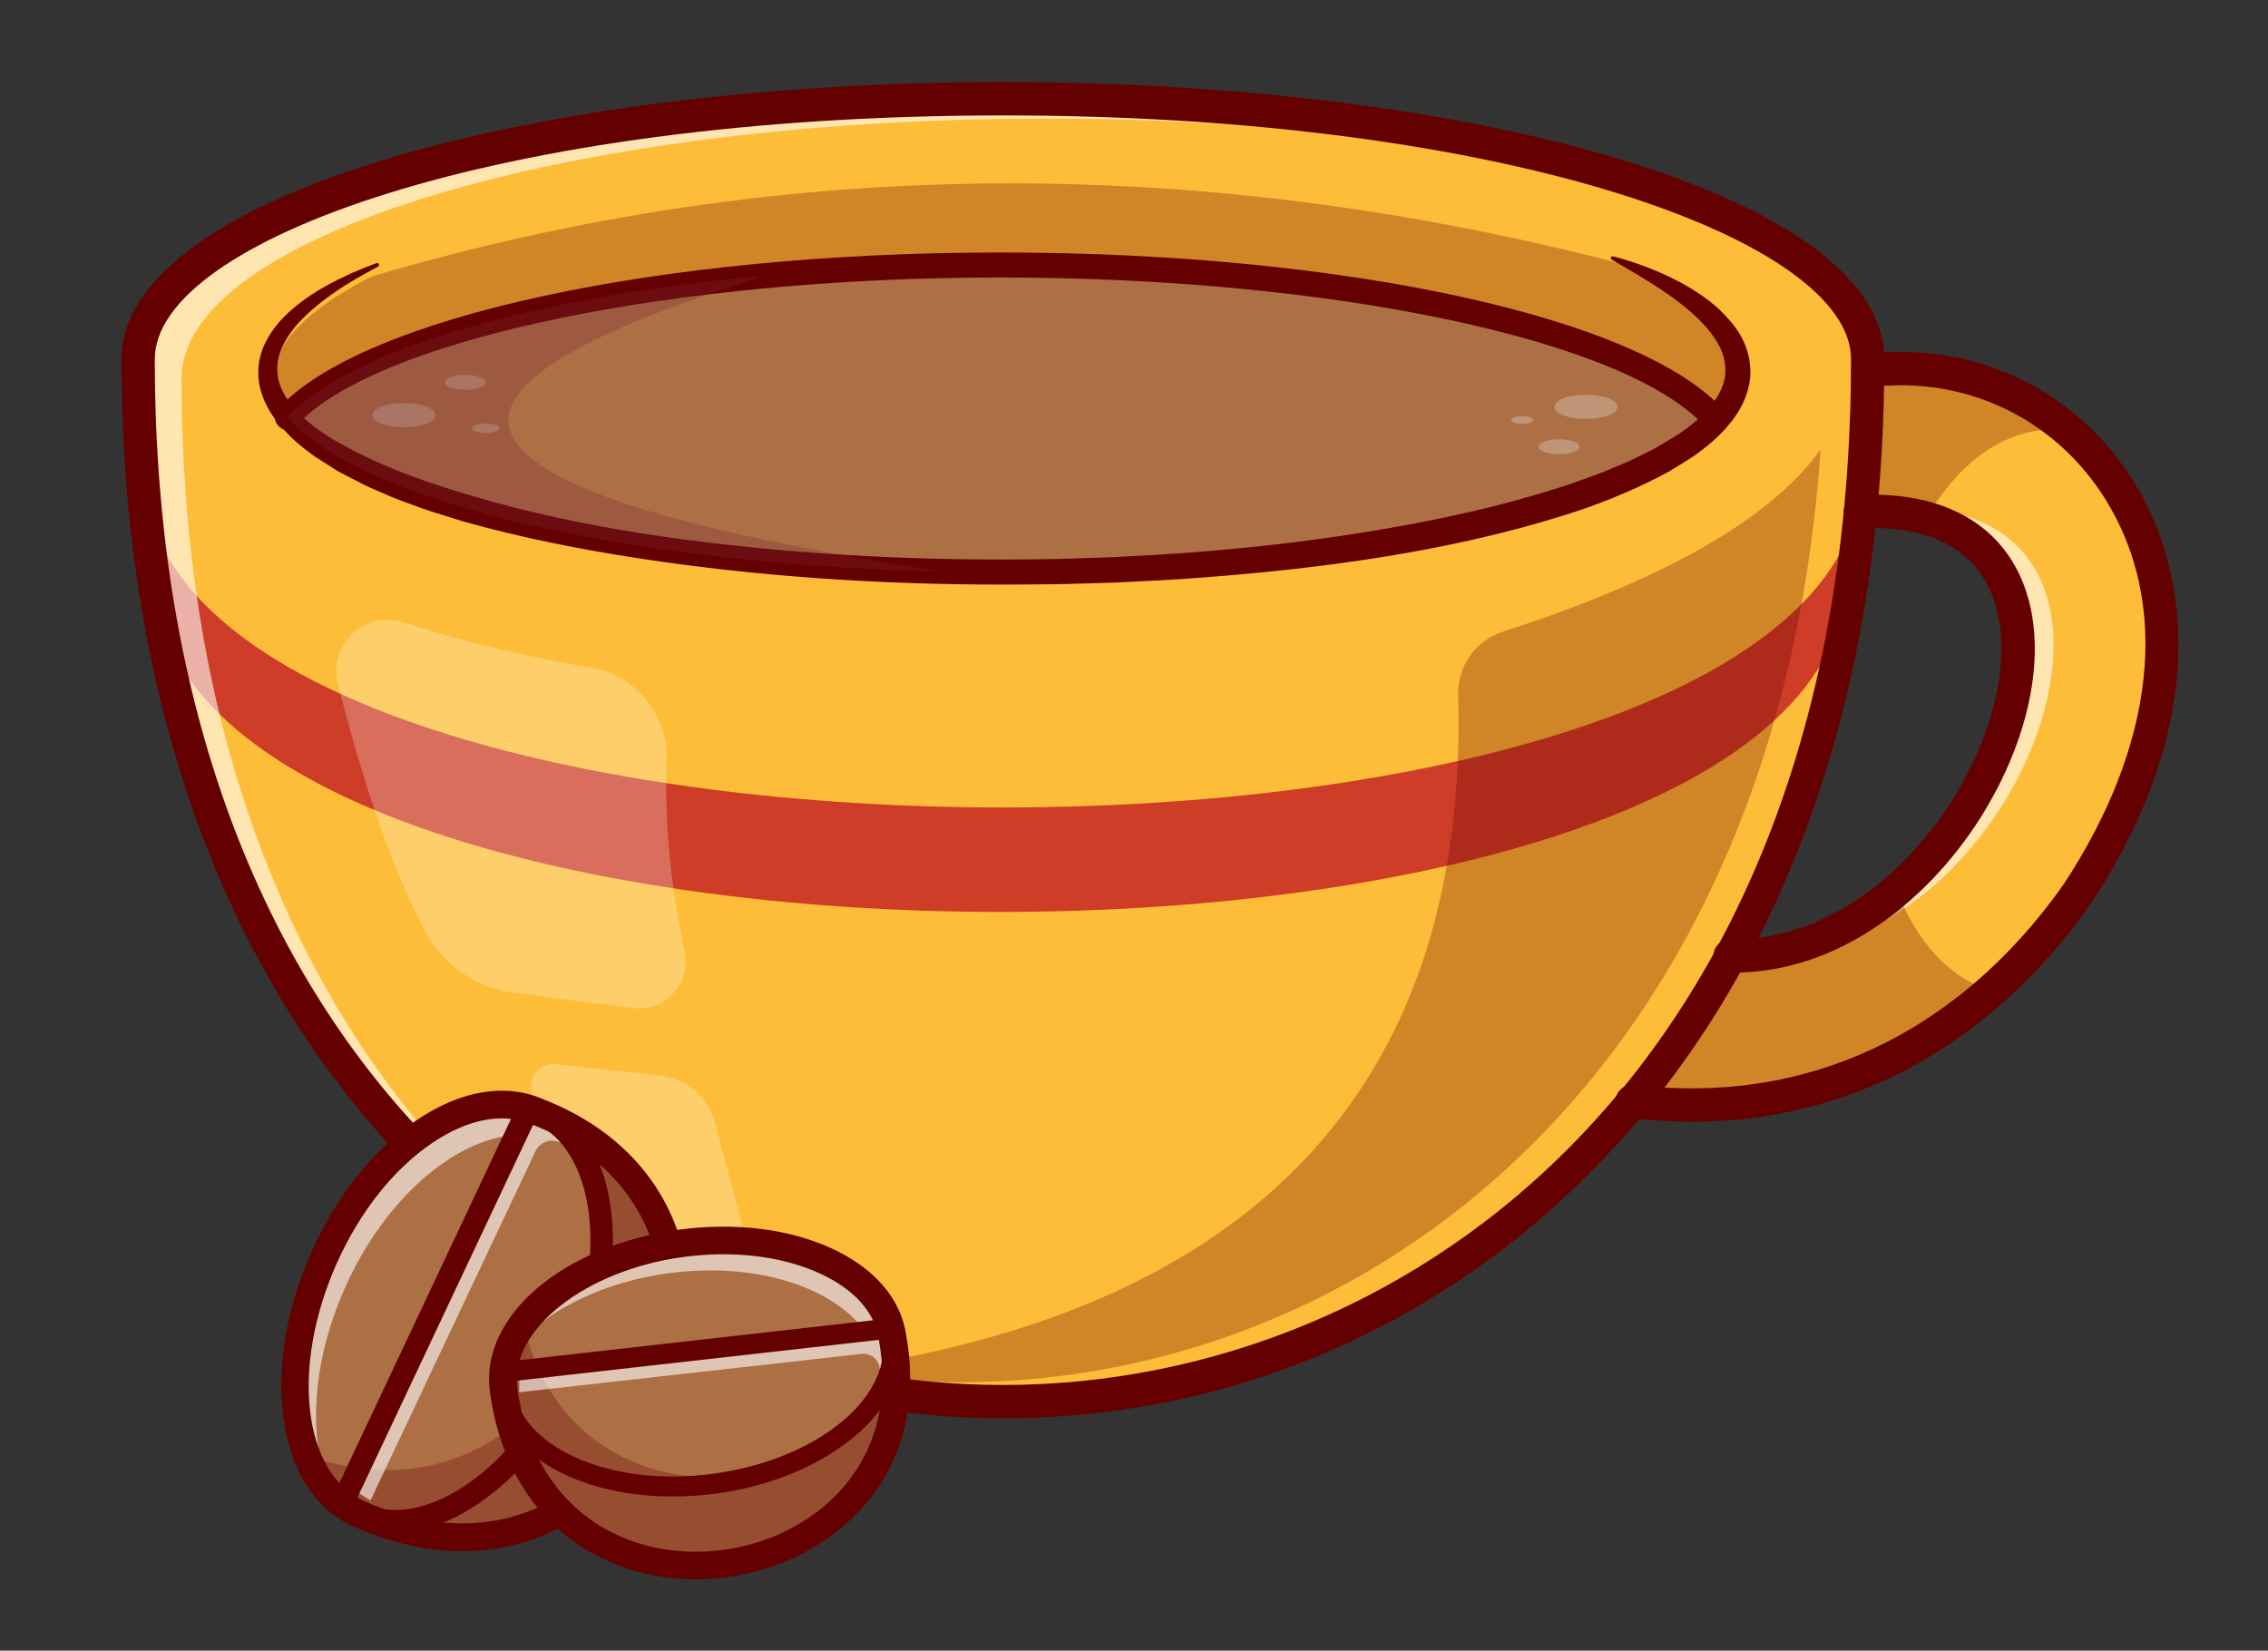
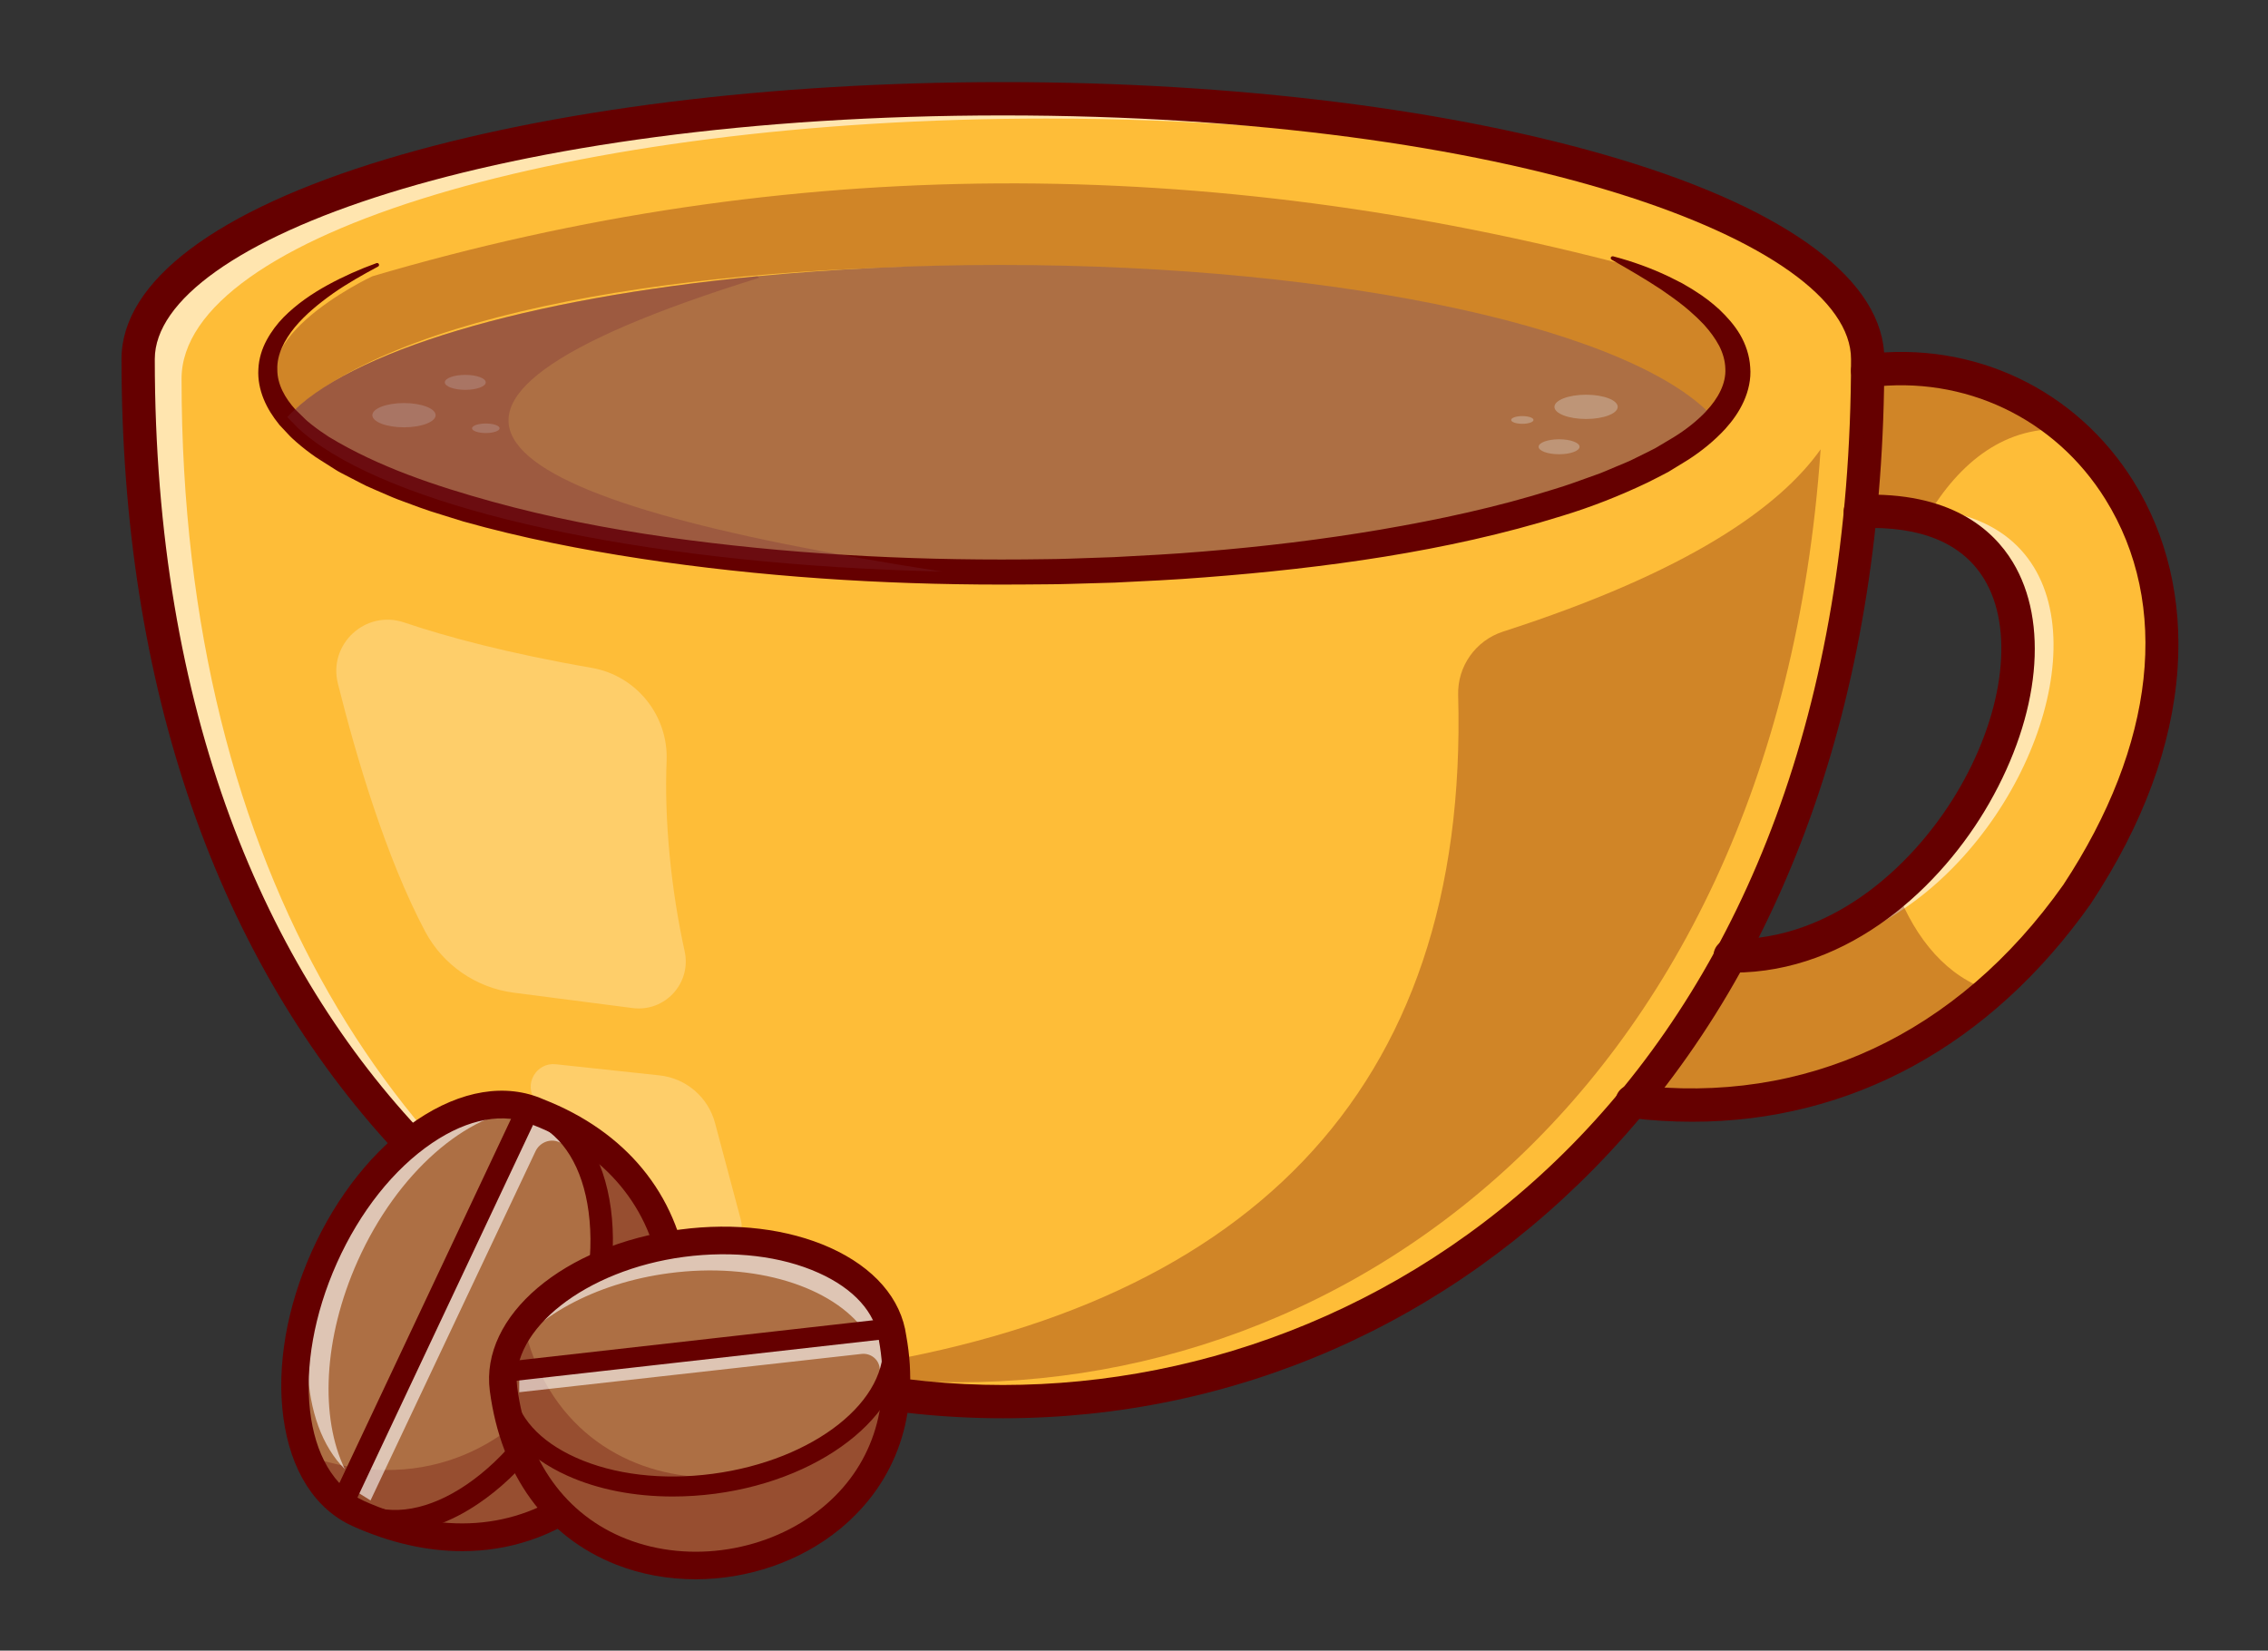
<svg xmlns="http://www.w3.org/2000/svg" version="1.1" id="Layer_1" x="0px" y="0px" viewBox="0 0 4000 2911.4" style="enable-background:new 0 0 4000 2911.4;" xml:space="preserve">
  <rect x="0" y="0" width="4000" height="2911.4" fill="#333333" stroke="none" />
  <style>
  #bean1 {
    animation: beansway 4s linear infinite reverse;
    transform-origin: 820px 2735px;
  }
  #bean2 {
    animation: beansway 4s linear infinite;
    transform-origin: 1240px 2780px;
  }

  @keyframes beansway {
    0% {
      transform: rotate(0deg);
    }
    25% {
      transform: rotate(5deg);
    }
    50% {
      transform: rotate(0deg);
    }
    75% {
      transform: rotate(-5deg);
    }
    100% {
      transform: rotate(0deg);
    }
  }
</style>
  <g>
    <path style="fill:#FEBD38;" d="M3663.1,1577.2c-9.5,13.6-19.3,26.7-29.3,39.5c-38.4,49.4-79.3,93-122.3,131.1   c-26.8,23.7-54.5,45.2-82.9,64.6c-1.8,1.3-3.6,2.5-5.4,3.7c-159.3,107-341,147.4-527.1,128.5c-5.9-0.5-11.8-1.2-17.7-1.9l15.3-22.6   l157.6-233.9c78.1,1,151.7-22,217.2-60.8c27-15.9,52.6-34.5,76.6-55.1c16.2-13.9,31.5-28.8,46.2-44.3   c191-203.1,248.5-535.9,14.6-609.4c-2.8-0.8-5.6-1.7-8.4-2.4c-33.2-9.3-71.8-13.7-116.4-11.9l12.7-248.3   c65.9-8.4,130.5-2.4,190.6,15.8c59.3,18,114.1,48,161.4,88.2C3829,913.8,3897,1222.8,3663.1,1577.2z" />
  </g>
  <g style="opacity:0.6;">
    <path style="fill:#FFFFFF;" d="M3454,1520.3c-14.6,15.5-30,30.4-46.2,44.3c-24,20.6-49.7,39.2-76.6,55.1   c-63.4,37.5-134.2,60.2-209.4,60.7c52-8.9,101.3-28.2,146.7-55.1c27-15.9,52.6-34.5,76.6-55.1c16.2-13.9,31.5-28.8,46.2-44.3   c191-203.1,248.5-535.9,14.6-609.4c-2.8-0.8-5.6-1.7-8.4-2.4c-4.7-1.3-9.5-2.6-14.6-3.7c28.6-3.9,53.8-8.6,77.2-2   c2.9,0.8,5.6,1.6,8.4,2.4C3702.5,984.4,3645,1317.2,3454,1520.3z" />
  </g>
  <g style="opacity:0.6;">
    <g>
      <path style="fill:#FFFFFF;" d="M3121.8,1680.4c-2.9,0.6-5.8,1-8.8,1.5l1-1.4C3116.6,1680.6,3119.3,1680.6,3121.8,1680.4z" />
    </g>
    <g>
      <path style="fill:#650000;" d="M3105.2,1686.7l6.9-9.9l2,0.1c2.5,0.1,5,0.1,7.5-0.1l0.9,7.3c-2.9,0.6-5.9,1.1-9,1.5L3105.2,1686.7    z" />
    </g>
  </g>
  <g>
    <path style="fill:#FEBD38;" d="M3293.9,633.4c0,2451.8-3050.4,2451.8-3050.4,0c0-253.6,682.9-459.1,1525.2-459.1   S3293.9,379.8,3293.9,633.4z" />
  </g>
  <g>
-     <path style="fill:#CD3D27;" d="M3271.1,916.1l-14.2,93.1c0,799-2985.5,799-2985.5,0l-12.5-123.3   C403.1,1593.4,3055.5,1603.5,3271.1,916.1z" />
-   </g>
+     </g>
  <g style="opacity:0.3;">
    <path style="fill:#650000;" d="M520,722.4c416.5-367.5,2184.6-311.8,2506.1,18.5c136-162.5-147.6-270.7-147.6-270.7   c-750.7-198.4-1491.6-198.5-2221.8,17.1C656.6,487.2,391.2,611.8,520,722.4z" />
  </g>
  <g style="opacity:0.6;">
    <path style="fill:#FFFFFF;" d="M320.2,668.2c0,881,393.8,1445.4,898.5,1693.3c-540.9-227-975.1-803-975.1-1728.1   c0-253.6,682.9-459.1,1525.2-459.1c556.4,0,1043.3,89.7,1309.7,223.7C2801,283.5,2352,209.1,1845.4,209.1   C1003.1,209.1,320.2,414.6,320.2,668.2z" />
  </g>
  <g>
    <g>
      <path style="fill:#F5B945;" d="M252.8,824.9l6.1,61C254.9,866.1,252.8,845.8,252.8,824.9z" />
    </g>
    <g>
      <path style="fill:#650000;" d="M255.3,886.6c-4.1-20.2-6.2-40.9-6.2-61.7l7.3-0.4l6.1,61L255.3,886.6z" />
    </g>
  </g>
  <g>
    <path style="fill:#AD6F44;" d="M3026.1,740.9L3026.1,740.9c-15.1,16.4-34.3,32.4-57.4,47.8c-193.8,129.5-658,220.6-1199.9,220.6   c-36.4,0-72.4-0.4-108-1.3c-495-11.1-911.2-98.5-1091.9-219.3c-0.1,0-0.1-0.1-0.1-0.1c-16.2-10.8-30.4-21.9-42.7-33.2   c-9.5-9.7-15.7-16.2-18.2-18.7c-0.3-0.3-0.5-0.6-0.6-0.6c-0.3-0.3-0.4-0.5-0.4-0.5c106.3-116,421-209.4,828.6-248.4   c134.2-12.9,278.4-19.9,428.7-19.9C2377.5,467.3,2891.4,584,3026.1,740.9z" />
  </g>
  <g>
-     <path style="fill:#650000;" d="M3026.1,763c-7.1,0-13.5-3.4-17.5-8.6c-133.5-153.6-656.3-265-1244.5-265   c-573.3,0-1089.6,107.2-1235.9,255.7c-1.1,2.6-2.6,5.1-4.7,7.2c-8.6,8.7-22.5,8.7-31.2,0.2c-0.1-0.1-0.2-0.2-0.4-0.4   c-0.6-0.6-1.2-1.2-1.7-1.8c-7.4-8.4-7.4-21.1,0.3-29.4C639.3,558.6,1163,445.3,1764.1,445.3c610.7,0,1136.6,115.7,1278.7,281.3   c3.4,4,5.3,9.1,5.3,14.4C3048.1,753.1,3038.2,763,3026.1,763z" />
-   </g>
+     </g>
  <g style="opacity:0.25;">
    <path style="fill:#FFFFFF;" d="M1043.4,1177.9c-147.2-25.5-254.9-54.5-330.9-80.1c-67.9-22.8-134,38.4-116.6,107.8   c32.6,130.3,84.9,307.1,153.8,437.1c31.5,59.3,89.9,99.6,156.5,108.2l209.5,27.1c57.1,7.4,104.2-44,91.8-100.2   c-23.7-107.3-36.2-230.4-31.8-335.8C1178.9,1261.9,1122.4,1191.6,1043.4,1177.9z" />
  </g>
  <g style="opacity:0.25;">
    <path style="fill:#FFFFFF;" d="M1256.4,2197.3c-145.4-57.3-254-178.5-312.5-256.8c-20.8-27.8,1.8-67.1,36.3-63.4l182.8,19.6   c47,5,86,38.5,98.1,84.1l45.6,170.9C1314.8,2181.8,1285.3,2208.7,1256.4,2197.3z" />
  </g>
  <g>
    <g>
      <path style="fill:#650000;" d="M1768.8,2501.5c-407.8,0-787.8-166.6-1070-469c-317-339.7-484.5-823.5-484.5-1399.2    c0-136.7,166.1-262,467.6-352.8c290.7-87.5,676.7-135.7,1086.9-135.7s796.2,48.2,1086.9,135.7c301.6,90.8,467.6,216.1,467.6,352.8    c0,575.6-167.5,1059.5-484.5,1399.2C2556.6,2335,2176.5,2501.5,1768.8,2501.5z M1768.8,203.6C874,203.6,273,425.8,273,633.4    c0,1243.2,775.4,1809.4,1495.8,1809.4s1495.8-566.2,1495.8-1809.4C3264.6,425.8,2663.5,203.6,1768.8,203.6z" />
    </g>
    <g>
      <path style="fill:#650000;" d="M2984.5,1978.5c-36,0-72.5-2.2-109.5-6.7c-16.1-2-27.6-16.6-25.6-32.7c2-16.1,16.6-27.6,32.7-25.6    c301.3,36.5,570.1-88.8,756.9-352.9c162.6-246.7,189.7-494.5,74.2-680c-89-143-248.3-218.7-415.6-197.6    c-16.1,2-30.8-9.4-32.8-25.5c-2-16.1,9.4-30.8,25.5-32.8c190.3-24.1,371.5,62,472.8,224.8c59,94.8,85.8,209.1,77.4,330.3    c-9.4,135.1-60.7,274.2-152.6,413.5c-0.2,0.3-0.3,0.5-0.5,0.8C3510.2,1844.7,3263.6,1978.5,2984.5,1978.5z" />
    </g>
    <g>
      <path style="fill:#650000;" d="M3056.6,1715.5c-1.9,0-3.7,0-5.6,0c-16.2-0.2-29.2-13.5-29-29.8c0.2-16.2,13.3-29.3,29.8-29    c184.2,2.5,330.2-137.4,405.5-269.1c77.9-136.1,94.5-279.8,42.3-365.9c-38.7-63.9-111.8-94.2-217.4-90.2    c-16.1,0.6-29.9-12-30.5-28.2c-0.6-16.2,12-29.9,28.2-30.5c160-6.1,235.1,61,269.9,118.5c64.1,105.7,48.1,268.8-41.6,425.5    C3425.4,1561.7,3263.4,1715.5,3056.6,1715.5z" />
    </g>
  </g>
  <g>
    <path style="fill:#650000;" d="M2845.1,452.1c33.5,8.8,66.3,20.5,98,35.6c7.9,3.9,15.8,7.8,23.6,11.9c7.6,4.6,15.4,8.7,22.8,13.7   c15.1,9.4,29.6,20.4,43.2,32.9c13.3,12.8,26.1,26.9,36.1,43.8c9.9,16.9,16.8,36.9,18,57.8c1.8,20.9-3.2,42-11.4,60.2   c-8.3,18.4-19.8,34.3-32.4,48.3l6-15.5v0.1c0.1,5.9-2.2,11.3-5.9,15.3l-0.2,0.2c-19.7,21.4-41.9,39.2-65.2,54.3l-35.4,21.7   c-12.1,6.5-24.3,12.5-36.5,18.7c-49.2,23.5-99.6,43.3-151,58.9c-102.6,32-207.3,54.7-312.5,71.8c-105.3,17-211.2,28.4-317.3,36.5   c-53,4.3-106.2,6.7-159.3,9.3l-79.7,2.3c-26.6,0.9-53.2,0.6-79.7,1c-212.6,1.7-425.5-10.1-636.4-39.7c-105.4-15-210.5-34-314.2-61   l-38.8-10.5l-38.5-12c-25.8-7.5-51-17.3-76.2-26.6c-12.6-4.8-24.9-10.6-37.4-15.8l-18.6-8.2c-6.1-2.9-12.1-6.2-18.2-9.3l-18.2-9.4   c-6-3.2-12.2-6.1-18-9.9L557,806.4l11.8,3.6l-0.1-0.1l-11.8-3.6c-11.5-8-22.7-16.6-33.4-25.9c-5.3-4.7-10.7-9.4-15.6-14.9   L493,749.6l3.1,2.9c-2-1.5-3.8-3.4-5.2-5.5l1,1.3c0.3,0.4,0.7,0.8,1.1,1.1l-1-1.1c-10.7-13.2-20.3-28-27-44.5   c-6.7-16.4-10.5-34.8-9.3-53c0.8-18.2,6.4-35.8,14.6-50.9c8.2-15.2,18.5-28.8,30.1-40.6c23.3-23.4,50-41.5,77.7-56.7   c27.8-15.2,56.5-27.9,85.9-38.5c1.8-0.6,3.7,0.3,4.3,2c0.6,1.6-0.1,3.4-1.6,4.1c-27.3,14.6-54.3,29.8-79.4,47.4   c-24.9,17.7-48.6,37-67.3,59.5c-18.3,22.4-31.9,48.5-30.9,74.5c-0.2,26,13.4,50.5,32.3,71.2l-1-1.1c0.7,0.7,1.3,1.4,1.9,2.1l1,1.3   c-1-1.6-2.4-3.1-3.9-4.2l3.1,2.9l13.1,12.8c4.2,4.4,9,8.3,13.9,12.2c9.8,7.8,20.1,15,30.9,21.9l-11.8-3.6l0.1,0.1l11.8,3.6   c86.8,52.6,186.9,86.1,287.3,113.9c100.8,27.9,204.1,47.8,308.2,62.7c208.3,29.3,419.2,41,629.9,39.3c26.3-0.5,52.7-0.3,79-1.3   l78.9-2.7c52.6-2.8,105.2-5.4,157.6-9.9c104.9-8.5,209.4-21,313-38.6c103.4-17.7,206.2-39.7,305.6-71.1c25-7.4,49.2-16.6,73.7-25.3   c12.4-4.1,23.9-9.7,35.9-14.5c11.8-5.1,24-9.6,35.3-15.6c11.4-5.7,23-11.2,34.3-17.1l32.6-19.4c21.4-13.2,41-28.6,57.4-45.9   l-6.1,15.5v-0.1l0-0.5c0.1-5.8,2.3-11.1,6-15c21-22.3,35.4-48.7,33.8-75.4c-0.4-13.3-4.2-26.8-10.8-39.8   c-6.9-12.9-16-25.4-26.6-37.1c-5.6-5.6-11-11.5-17.1-16.8c-5.8-5.6-12.1-10.8-18.4-16c-12.8-10.3-26.4-19.9-40.2-29.4   c-28-18.5-57.4-35.6-87.3-52.6c-1.6-0.9-2.2-3-1.3-4.6C2842,452.4,2843.6,451.8,2845.1,452.1z" />
  </g>
  <g>
    <ellipse style="fill:#BE9577;" cx="2797.3" cy="717.6" rx="55.8" ry="21.4" />
  </g>
  <g>
    <ellipse style="fill:#BE9577;" cx="712.5" cy="732.3" rx="55.8" ry="21.4" />
  </g>
  <g>
    <ellipse style="fill:#BE9577;" cx="2749.7" cy="788" rx="36.1" ry="13.2" />
  </g>
  <g>
    <ellipse style="fill:#BE9577;" cx="820.6" cy="674.4" rx="36.1" ry="13.2" />
  </g>
  <g>
    <ellipse style="fill:#BE9577;" cx="2684.9" cy="740.7" rx="19.7" ry="6.8" />
  </g>
  <g>
    <path style="fill:#BE9577;" d="M881.1,755.4c0,4.6-10.9,8.4-24.3,8.4c-13.4,0-24.3-3.8-24.3-8.4c0-4.6,10.9-8.4,24.3-8.4   C870.2,747,881.1,750.7,881.1,755.4z" />
  </g>
  <g>
    <g style="opacity:0.3;">
      <path style="fill:#650000;" d="M1465.8,2416.4c0.3,0,0.5-0.1,0.8-0.1c24.3,4.4,51.4,9.2,80.8,14.3    c766.7,78.7,1582.7-467.5,1663.6-1638.1c0,0,0,0,0,0c-72.1,101.6-232.2,215.8-560.1,321.5c-48.3,15.6-80.6,61.1-79.2,111.8    C2591.3,1931.3,2191.6,2315.6,1465.8,2416.4z" />
    </g>
  </g>
  <g style="opacity:0.3;">
    <path style="fill:#792937;" d="M1660.7,1008c-495-11.1-911.2-98.5-1091.9-219.3c-0.1,0-0.1-0.1-0.1-0.1   c-16.2-10.8-30.4-21.9-42.7-33.2c-9.5-9.7-15.7-16.2-18.2-18.7c-0.3-0.3-0.5-0.6-0.6-0.6c-0.3-0.3-0.4-0.5-0.4-0.5   c106.3-116,421-209.4,828.6-248.4l3.8,2.7C592.4,721.7,852.8,883.7,1660.7,1008z" />
  </g>
  <g style="opacity:0.3;">
    <path style="fill:#650000;" d="M3645.7,757.9c-106-9.2-189.9,55.6-248.2,156.1c-33.2-9.3-71.8-13.7-116.4-11.9l12.7-248.3   c65.9-8.4,130.5-2.4,190.6,15.8C3543.7,687.7,3598.5,717.7,3645.7,757.9z" />
  </g>
  <g style="opacity:0.3;">
    <path style="fill:#650000;" d="M3511.6,1747.8c-26.8,23.7-54.5,45.2-82.9,64.6c-1.8,1.3-3.6,2.5-5.4,3.7   c-159.3,107-341,147.4-527.1,128.5c-5.9-0.5-11.8-1.2-17.7-1.9l15.3-22.6l157.6-233.9c78.1,1,151.7-22,217.2-60.8   c27-15.9,52.6-34.5,76.6-55.1C3379.3,1657.4,3434.2,1723.3,3511.6,1747.8z" />
  </g>
  <g id="bean1">
    <g>
      <path style="fill:#AD6F44;" d="M632.1,2669.6c-120.8-54.2-147.8-256.6-60.2-452.1c83.4-186,240.5-298.8,359.8-262.5    c6,1.8,12,4,17.8,6.7c2.4,1,4.8,1.9,7.1,2.9C1427,2156.6,1130.9,2893.2,632.1,2669.6z" />
    </g>
    <g style="opacity:0.3;">
      <path style="fill:#650000;" d="M632.1,2669.6c-41.6-18.6-71.9-54.7-90.4-102.1c389.3,136.7,638.9-313.1,461-581.1    C1406.2,2206.4,1113.7,2885.4,632.1,2669.6z" />
    </g>
    <g style="opacity:0.6;">
      <path style="fill:#FFFFFF;" d="M1146.9,2125c-38.6-45.2-91.5-83.5-160.3-110.4c-0.1,0-0.2-0.1-0.3-0.1c-15.8-7.1-34.4,0.4-41.8,16    l-291,615.9l-36.7-22.9l292.9-621.9l22-46.5c0.2,0.1,0.3,0.1,0.5,0.2c2.1,0.6,4,1.3,6,2.1c3.8,1.3,7.6,2.8,11.3,4.4    c2.4,1,4.8,1.9,7.1,2.9v0C1047,2001.6,1109.2,2058.6,1146.9,2125z" />
    </g>
    <g style="opacity:0.6;">
-       <path style="fill:#FFFFFF;" d="M931.7,1955.1l-22,46.5c-108.1,7.5-230.6,112.2-300.8,268.8c-61.3,136.8-66.5,277-22.7,367.4    c-80.4-79.9-89.5-252.6-14.4-420.3C655.4,2031.5,812.4,1918.8,931.7,1955.1z" />
+       <path style="fill:#FFFFFF;" d="M931.7,1955.1c-108.1,7.5-230.6,112.2-300.8,268.8c-61.3,136.8-66.5,277-22.7,367.4    c-80.4-79.9-89.5-252.6-14.4-420.3C655.4,2031.5,812.4,1918.8,931.7,1955.1z" />
    </g>
    <g>
      <path style="fill:#650000;" d="M815.2,2735.9c-62.3,0-127.4-14.6-193.1-44.1c0,0,0,0,0,0c-66.4-29.8-109.9-98-122.4-192.1    c-12-89.8,5.8-193.6,50-292.2c44.2-98.6,109.9-180.9,184.9-231.7c78.4-53.1,158-66.1,224.4-36.6    c144.8,56.7,235.2,166.7,254.7,309.9c20.9,153.5-48,318.5-171.3,410.8C974.9,2710.5,897.5,2735.9,815.2,2735.9z M642.1,2647.4    c135.4,60.7,267.2,51.3,371.1-26.5c109.6-82,170.7-228.7,152.2-365.2c-17-125-96.8-221.4-224.7-271.3c-0.4-0.1-0.7-0.3-1.1-0.5    c-50.5-22.6-113.6-11.2-177.6,32.2c-67.6,45.8-127.2,120.9-167.7,211.3C512.2,2410.4,533.7,2598.7,642.1,2647.4L642.1,2647.4z" />
    </g>
    <g>
      <path style="fill:#650000;" d="M696.8,2703c-25.5,0-49.9-5.1-72.7-15.3c-10-4.5-14.5-16.2-10-26.2c4.5-10,16.2-14.5,26.2-10    c52,23.3,116.6,11.7,182-32.6c68.3-46.3,128.4-122,169.3-213.2c40.9-91.2,57.4-186.5,46.5-268.3c-10.4-78.3-44.8-134.3-96.7-157.6    c-10-4.5-14.5-16.2-10-26.2c4.5-10,16.2-14.5,26.2-10c65,29.1,107.5,96.1,119.8,188.5c11.8,89-5.8,191.9-49.7,289.7    c-43.9,97.9-109,179.5-183.3,229.8C794.4,2685.7,743.8,2703,696.8,2703z" />
    </g>
    <g>
      <path style="fill:#650000;" d="M603.2,2672.2c-2.8,0-5.7-0.6-8.4-1.9c-9.9-4.7-14.1-16.5-9.5-26.4l328.6-697.2    c4.7-9.9,16.5-14.2,26.4-9.5c9.9,4.7,14.1,16.5,9.5,26.4l-328.6,697.2C617.8,2668,610.6,2672.2,603.2,2672.2z" />
    </g>
  </g>
  <g id="bean2">
    <g>
      <path style="fill:#AD6F44;" d="M888,2450.1c-15.4-117.2,125.6-232.4,315-257.4c180.3-23.8,339.5,42.7,367.8,150.2    c1.4,5.4,2.5,11,3.3,16.7c0.4,2.3,0.8,4.5,1.1,6.8C1649.8,2813.4,951.9,2933.5,888,2450.1z" />
    </g>
    <g style="opacity:0.3;">
      <path style="fill:#650000;" d="M888,2450.1c-5.3-40.3,7.9-80.2,35.1-116.4c78.5,359.6,537,338.4,657.1,77.9    C1602.2,2820.9,949.7,2916.8,888,2450.1z" />
    </g>
    <g style="opacity:0.6;">
      <path style="fill:#FFFFFF;" d="M1542.6,2585.9c16.2-50.5,20.5-108.6,8.7-173.4c0-0.1,0-0.2,0-0.3c-2-15.3-16.4-25.9-31.7-24.2    l-603.9,67.6l0.2-38.6l609.4-68.9l45.6-5.1c0,0.2,0.1,0.3,0.1,0.4c0.5,1.9,0.9,3.7,1.3,5.5c0.8,3.5,1.5,7.1,1.9,10.7    c0.4,2.3,0.8,4.5,1.1,6.8l0,0C1589.5,2452.3,1575.4,2526.2,1542.6,2585.9z" />
    </g>
    <g style="opacity:0.6;">
      <path style="fill:#FFFFFF;" d="M1570.8,2342.9l-45.6,5.1c-56.3-78.5-193.2-122.5-345-102.4c-132.6,17.5-241.4,79.2-289.5,154.8    c23-98.5,149.9-186.3,312.3-207.7C1383.4,2168.9,1542.6,2235.4,1570.8,2342.9z" />
    </g>
    <g>
      <path style="fill:#650000;" d="M1226.7,2785.5c-48.1,0-95.9-8.5-140.1-25.9c-124-48.9-203.1-157.7-222.7-306.2c0,0,0,0,0,0    c-17.4-132.5,130.1-257.6,336-284.8c96.1-12.7,189.8-1.3,264,32c77.8,35,125.5,90.1,134.4,155.2c24.9,137.4-16.6,258.5-116.9,341    C1410.8,2754.7,1318.3,2785.5,1226.7,2785.5z M912.2,2447c17.2,130.2,85.5,225.1,192.2,267.2c112.7,44.5,251.7,22.3,345.9-55.1    c86.2-70.8,121.7-175.6,99.8-295.1c-0.1-0.4-0.1-0.8-0.2-1.2c-6.3-48-44-89.8-106.1-117.7c-66-29.7-150.4-39.7-237.6-28.2    C1033.5,2239.7,898.8,2345.1,912.2,2447L912.2,2447z" />
    </g>
    <g>
      <path style="fill:#650000;" d="M1186.3,2639.5c-67.7,0-131.6-12.4-185.2-36.5c-75.9-34.1-122.2-87.6-130.6-150.5    c-1.3-9.7,5.5-18.6,15.2-19.8c9.6-1.3,18.6,5.5,19.8,15.2c6.6,50.4,45.7,94,110,122.9c67.1,30.2,152.8,40.4,241.2,28.7    c179.5-23.7,314-130.3,299.8-237.6c-1.3-9.7,5.5-18.6,15.2-19.8c9.7-1.3,18.6,5.5,19.8,15.2c16.7,126.6-131.4,251-330.2,277.3    C1236.1,2637.9,1210.9,2639.5,1186.3,2639.5z" />
    </g>
    <g>
      <path style="fill:#650000;" d="M887.5,2437.8c-8.9,0-16.5-6.7-17.5-15.7c-1.1-9.7,5.9-18.5,15.6-19.6l683.2-77.1    c9.7-1.1,18.5,5.9,19.6,15.6c1.1,9.7-5.9,18.5-15.6,19.6l-683.2,77.1C888.9,2437.8,888.2,2437.8,887.5,2437.8z" />
    </g>
  </g>
</svg>